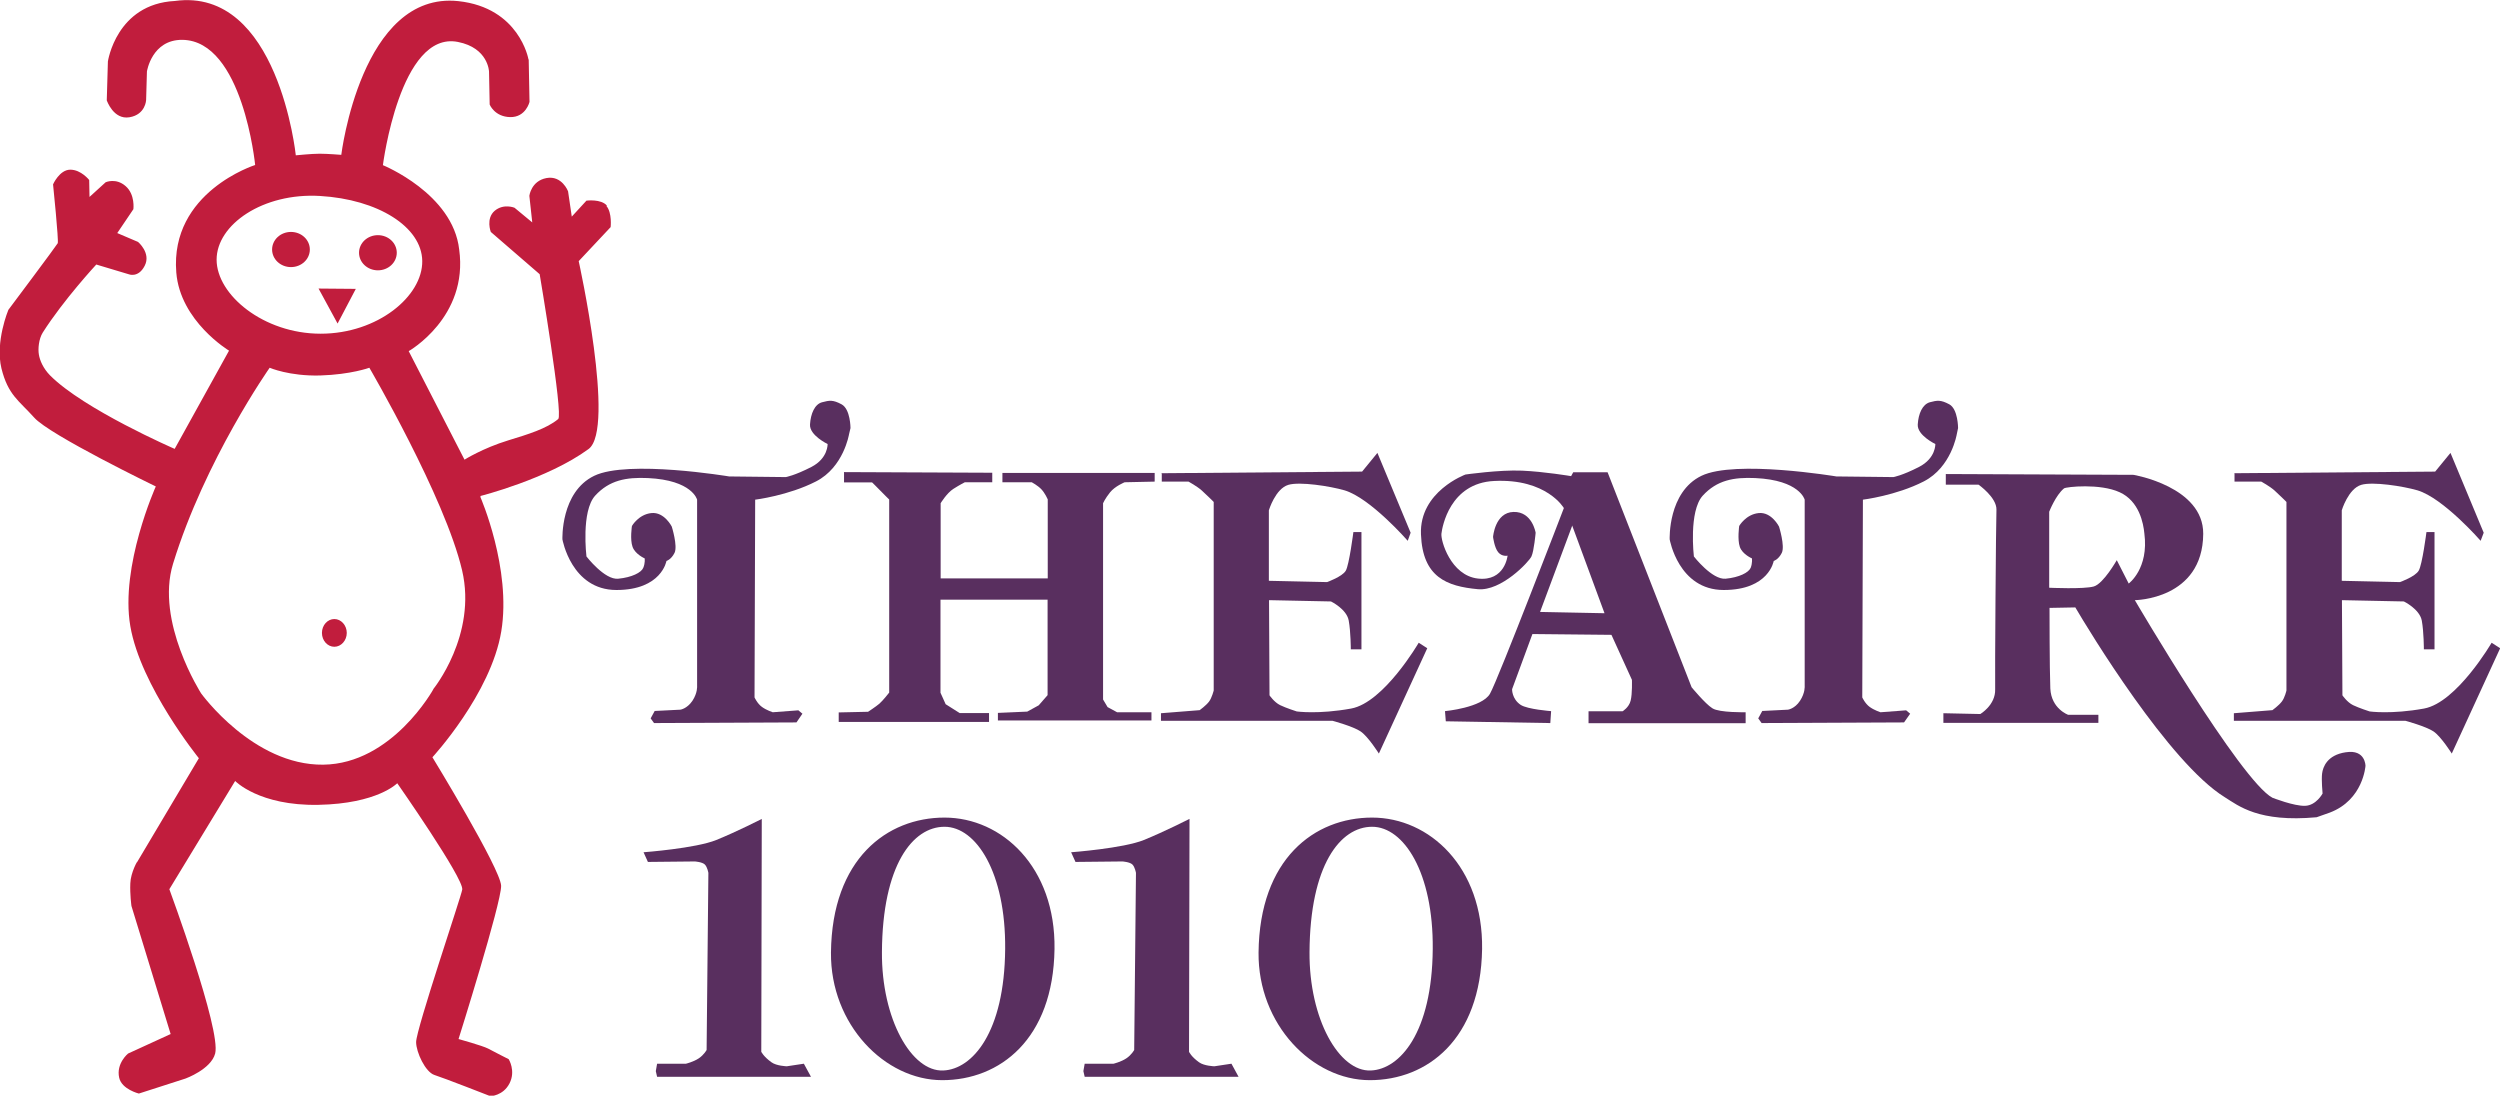
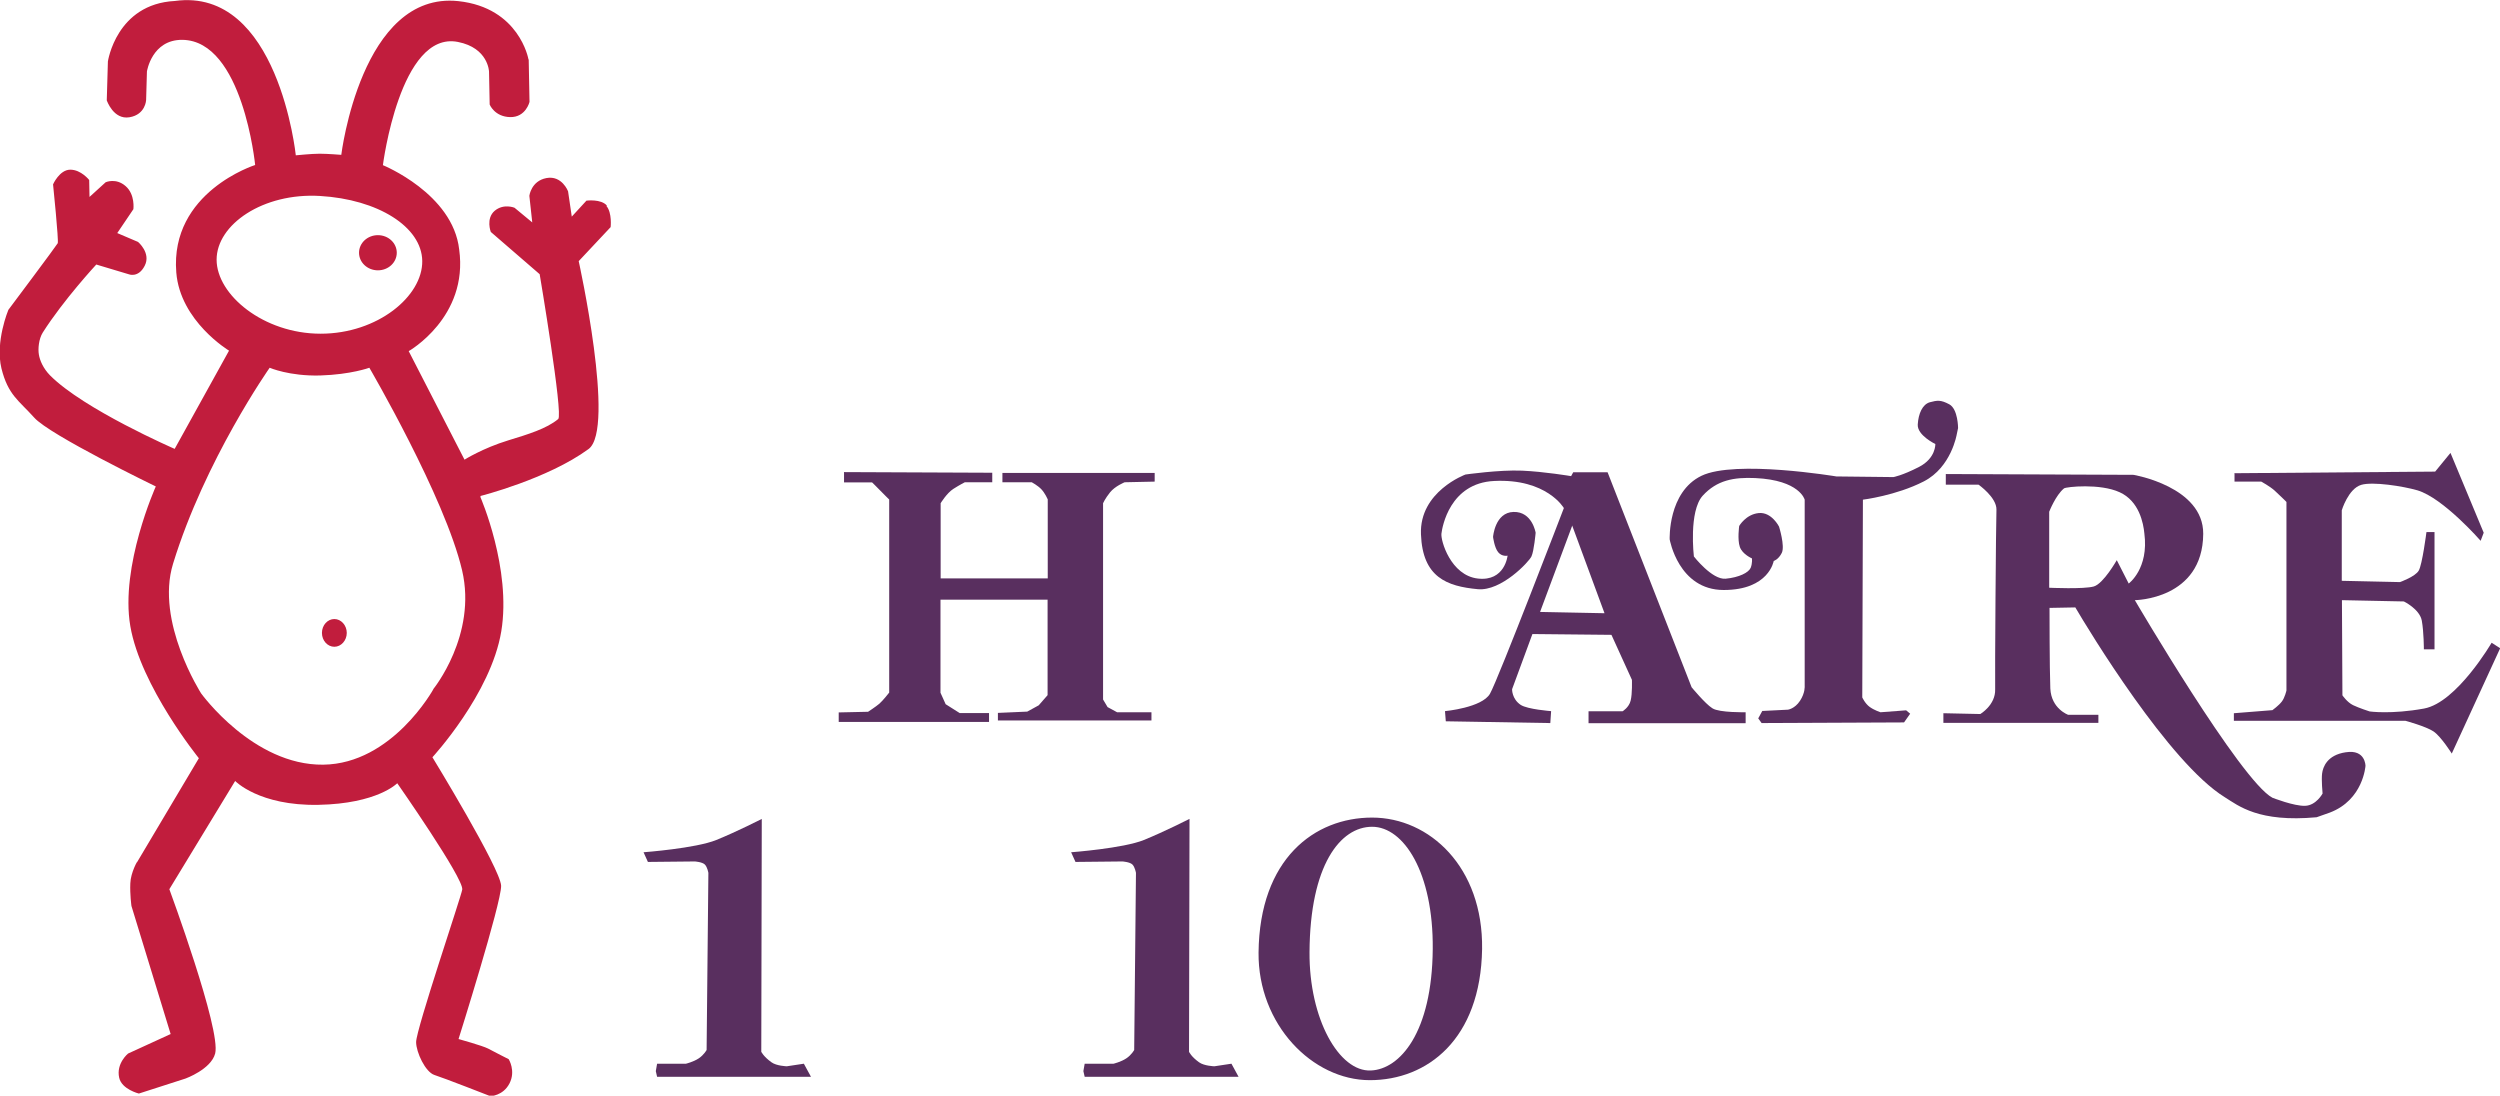
<svg xmlns="http://www.w3.org/2000/svg" id="b" data-name="レイヤー 2" viewBox="0 0 155 67.93">
  <g id="c" data-name="レイヤー">
    <g>
      <path d="m21.5,39.24c0,.47-.35.86-.77.86s-.77-.38-.77-.86.35-.86.77-.86.77.39.77.86Z" style="fill: #c11d3d; stroke-width: 0px;" />
      <path d="m37.63,12.75c-.36-.43-1.27-.31-1.27-.31l-.91.99-.23-1.57s-.38-1-1.34-.82c-.95.18-1.06,1.1-1.06,1.1l.18,1.65-1.1-.91s-.67-.28-1.23.19c-.56.48-.24,1.31-.24,1.31l3.03,2.62s1.47,8.7,1.15,8.98c-.72.6-1.88.95-3.09,1.32-1.6.49-2.72,1.2-2.72,1.2l-3.46-6.73s3.71-2.1,3.13-6.3c-.39-3.47-4.73-5.23-4.73-5.23,0,0,1.06-8.35,4.65-7.64,1.89.37,1.93,1.84,1.93,1.84l.04,2.04s.3.76,1.27.78c.97.02,1.2-.94,1.2-.94l-.05-2.61-.02-.05s-.56-3.18-4.34-3.59c-6.02-.64-7.26,9.53-7.26,9.53,0,0-.84-.07-1.34-.07s-1.48.1-1.48.1c0,0-1.08-10.45-7.5-9.57-3.63.19-4.15,3.75-4.15,3.75l-.07,2.41s.41,1.22,1.41,1.05c1-.17,1.03-1.07,1.03-1.07l.05-1.77s.3-1.98,2.2-1.96c3.75.05,4.51,7.76,4.51,7.76,0,0-5.29,1.67-4.89,6.66.24,3.03,3.27,4.85,3.27,4.85l-3.37,6.09s-5.64-2.45-7.73-4.56c-.42-.43-.63-.92-.69-1.29-.06-.34-.01-.96.24-1.36,1.29-2.03,3.32-4.22,3.32-4.22l2,.6s.6.26,1-.52c.41-.79-.41-1.48-.41-1.48l-1.29-.55,1-1.48s.12-.91-.48-1.43c-.6-.53-1.24-.24-1.24-.24l-1,.91-.02-1.05s-.5-.64-1.17-.64-1.07.91-1.07.91c0,0,.36,3.51.29,3.65-.07.14-3.06,4.13-3.06,4.13,0,0-.83,1.98-.43,3.63.41,1.65,1.07,1.98,2.03,3.05.95,1.08,7.54,4.27,7.54,4.27,0,0-2.22,4.94-1.58,8.66.64,3.73,4.25,8.19,4.25,8.19l-3.84,6.46c.07-.17-.39.62-.41,1.3-.03.68.07,1.4.07,1.4l2.43,7.94-2.64,1.21s-.75.61-.55,1.5c.16.72,1.22.98,1.22.98l2.89-.93s1.58-.57,1.84-1.55c.38-1.47-2.84-10.19-2.84-10.19l4.08-6.71s1.48,1.55,5.16,1.48c3.67-.07,4.89-1.34,4.89-1.34,0,0,4.12,5.89,4.03,6.59-.05.39-2.86,8.66-2.86,9.46,0,.62.57,1.86,1.14,2.04.57.18,3.46,1.31,3.46,1.31,0,0,.79-.01,1.19-.79.4-.78-.05-1.5-.05-1.5,0,0-.93-.47-1.28-.66-.35-.18-1.83-.59-1.83-.59,0,0,2.66-8.45,2.64-9.5-.03-1.05-4.26-7.97-4.26-7.97,0,0,3.63-3.93,4.27-7.81.64-3.88-1.29-8.31-1.29-8.31v-.08s4.16-1.05,6.7-2.91c1.69-1.24-.61-11.65-.61-11.65l1.98-2.11s.1-.88-.26-1.31Zm-24.2,3.35c0-2.18,2.88-4.16,6.41-3.95,3.59.21,6.31,1.91,6.34,4.03.03,2.18-2.76,4.51-6.3,4.51s-6.45-2.41-6.45-4.59Zm13.44,26.63s-2.55,4.63-6.83,4.68c-4.35.05-7.57-4.42-7.57-4.42,0,0-2.85-4.44-1.74-8.04,1.98-6.45,5.99-12.15,5.99-12.15,0,0,1.21.53,3.13.48,1.92-.06,3.05-.48,3.05-.48,0,0,4.69,8.03,5.75,12.56.94,4.02-1.79,7.37-1.79,7.37Z" style="fill: #c11d3d; stroke-width: 0px;" />
-       <path d="m19.21,15.47c0,.6-.52,1.09-1.17,1.09s-1.17-.49-1.17-1.09.52-1.09,1.17-1.09,1.17.49,1.17,1.09Z" style="fill: #c11d3d; stroke-width: 0px;" />
      <path d="m24.6,15.67c0,.6-.52,1.09-1.17,1.09s-1.17-.49-1.17-1.09.52-1.09,1.17-1.09,1.17.49,1.17,1.09Z" style="fill: #c11d3d; stroke-width: 0px;" />
-       <polyline points="19.75 17.89 20.93 20.06 22.06 17.91" style="fill: #c11d3d; stroke-width: 0px;" />
-       <path d="m45.21,29.54s-6.28-1.05-8.37-.04c-2.09,1.01-1.97,3.94-1.97,3.94,0,0,.55,3.14,3.35,3.14s3.1-1.8,3.1-1.8c0,0,.29-.08.5-.5.21-.42-.17-1.63-.17-1.63,0,0-.46-.92-1.26-.84-.8.08-1.21.8-1.21.8,0,0-.13.84.04,1.3.17.46.75.71.75.71,0,0,.04.29-.09.59-.12.29-.71.59-1.55.67-.84.09-1.97-1.38-1.97-1.38,0,0-.34-2.8.54-3.77.88-.96,1.92-1.15,3.27-1.09,2.76.13,3.05,1.34,3.05,1.34v11.55s.04.42-.29.92c-.34.5-.75.55-.75.55l-1.59.08-.25.46.21.29,8.83-.04.37-.54-.25-.21-1.59.12s-.38-.12-.67-.33c-.29-.21-.46-.59-.46-.59l.04-12.26s2.05-.25,3.77-1.13c1.72-.88,2.05-2.93,2.05-2.93l.09-.38s0-1.17-.55-1.47c-.54-.29-.75-.25-1.21-.13s-.71.71-.75,1.38c-.04.67,1.09,1.21,1.09,1.21,0,0,.04.88-1,1.42-1.05.54-1.59.63-1.59.63l-3.52-.04Z" style="fill: #592f5f; stroke-width: 0px;" />
      <path d="m113.86,29.54s-6.28-1.05-8.37-.04c-2.09,1.01-1.97,3.94-1.97,3.94,0,0,.54,3.14,3.35,3.14s3.1-1.8,3.1-1.8c0,0,.29-.08.5-.5.21-.42-.17-1.63-.17-1.63,0,0-.46-.92-1.26-.84-.8.08-1.21.8-1.21.8,0,0-.12.84.04,1.3s.75.71.75.71c0,0,.04.29-.08.59-.13.29-.71.59-1.55.67-.84.08-1.97-1.38-1.97-1.38,0,0-.33-2.8.55-3.77.88-.96,1.92-1.15,3.26-1.09,2.76.13,3.06,1.34,3.06,1.34v11.55s.04.42-.29.92c-.33.5-.75.55-.75.55l-1.59.08-.25.46.21.29,8.83-.04.38-.54-.25-.21-1.59.12s-.38-.12-.67-.33-.46-.59-.46-.59l.04-12.26s2.05-.25,3.77-1.13c1.72-.88,2.05-2.93,2.05-2.93l.08-.38s0-1.17-.54-1.47c-.54-.29-.75-.25-1.21-.13-.46.13-.71.71-.75,1.38-.04.67,1.09,1.21,1.09,1.21,0,0,.04.88-1.01,1.42-1.05.54-1.59.63-1.59.63l-3.51-.04Z" style="fill: #592f5f; stroke-width: 0px;" />
      <path d="m47.24,50.77s-1.55.79-2.83,1.31c-1.28.52-4.51.76-4.51.76l.27.6,2.91-.03s.46.03.62.19c.16.16.22.52.22.52l-.11,10.98s-.16.3-.49.52c-.33.22-.79.33-.79.33h-1.79l-.08.46.08.35h9.54l-.44-.81-1.06.16s-.64-.02-.95-.25c-.49-.35-.63-.65-.63-.65l.03-14.43Z" style="fill: #592f5f; stroke-width: 0px;" />
-       <path d="m58.56,50.69c-3.56,0-6.98,2.55-7.04,8.37-.04,4.46,3.34,7.91,6.9,7.91s6.88-2.53,6.96-8.13c.07-5.08-3.26-8.15-6.82-8.15Zm-.08,15.68c-1.96.09-3.83-3.19-3.8-7.34.03-5.4,1.91-7.77,3.88-7.77s3.8,2.85,3.76,7.57c-.04,5.2-2.04,7.46-3.83,7.54Z" style="fill: #592f5f; stroke-width: 0px;" />
      <path d="m73.75,50.77s-1.55.79-2.83,1.31c-1.28.52-4.51.76-4.51.76l.27.6,2.91-.03s.46.03.62.19c.16.16.22.52.22.52l-.11,10.98s-.16.3-.49.52c-.33.22-.79.33-.79.33h-1.79l-.08.46.08.35h9.54l-.44-.81-1.06.16s-.64-.02-.95-.25c-.49-.35-.62-.65-.62-.65l.03-14.43Z" style="fill: #592f5f; stroke-width: 0px;" />
      <path d="m85.07,50.69c-3.57,0-6.98,2.55-7.04,8.37-.04,4.46,3.34,7.91,6.9,7.91s6.87-2.53,6.96-8.13c.07-5.08-3.26-8.15-6.82-8.15Zm-.08,15.68c-1.96.09-3.83-3.19-3.8-7.34.03-5.4,1.91-7.77,3.88-7.77s3.8,2.85,3.76,7.57c-.04,5.2-2.04,7.46-3.83,7.54Z" style="fill: #592f5f; stroke-width: 0px;" />
      <path d="m52.33,29.28v.63h1.74s.3.29.51.51c.21.22.55.55.55.55v11.97s-.39.5-.61.69c-.21.18-.7.5-.7.5l-1.82.04v.59h9.32v-.55h-1.82l-.87-.55-.32-.71v-5.77h6.64v5.92l-.55.63-.71.39-1.82.08v.47h9.52v-.51h-2.13l-.59-.32-.28-.47v-12.17s.12-.28.43-.67c.31-.39.91-.63.91-.63l1.86-.04v-.54h-9.44v.58h1.82s.37.2.59.43c.23.24.4.63.4.63v4.9h-6.64v-4.66s.38-.63.79-.89c.41-.26.71-.41.71-.41h1.7v-.59l-9.2-.04Z" style="fill: #592f5f; stroke-width: 0px;" />
-       <path d="m72.03,29.36v.5h1.66s.53.29.82.55c.29.26.74.71.74.71v11.69s-.11.45-.29.69c-.18.24-.58.53-.58.53l-2.4.19v.47h10.64s1.27.34,1.74.66c.47.32,1.13,1.37,1.13,1.37l3-6.53-.53-.34s-2.16,3.71-4.19,4.08c-2.03.37-3.37.18-3.37.18,0,0-.66-.21-1.03-.39-.37-.18-.66-.61-.66-.61l-.03-5.9,3.84.08s.97.47,1.1,1.18c.13.71.13,1.79.13,1.79h.66v-7.27h-.5s-.26,2.03-.47,2.39c-.21.37-1.16.71-1.16.71l-3.61-.08v-4.37s.4-1.34,1.21-1.58c.71-.21,2.58.08,3.48.34,1.61.48,3.92,3.13,3.92,3.13l.18-.5-2.06-4.95-.95,1.16-12.46.1Z" style="fill: #592f5f; stroke-width: 0px;" />
      <path d="m138.54,29.36v.5h1.66s.53.29.82.55c.29.26.74.71.74.71v11.69s-.1.45-.29.69c-.18.24-.58.53-.58.53l-2.39.19v.47h10.64s1.26.34,1.74.66c.47.32,1.13,1.37,1.13,1.37l3-6.53-.53-.34s-2.16,3.71-4.19,4.08c-2.03.37-3.37.18-3.37.18,0,0-.66-.21-1.03-.39-.37-.18-.66-.61-.66-.61l-.03-5.9,3.84.08s.97.47,1.11,1.18c.13.71.13,1.79.13,1.79h.66v-7.27h-.5s-.26,2.03-.48,2.39c-.21.37-1.16.71-1.16.71l-3.61-.08v-4.37s.4-1.34,1.21-1.58c.71-.21,2.58.08,3.48.34,1.61.48,3.92,3.13,3.92,3.13l.19-.5-2.06-4.95-.95,1.16-12.46.1Z" style="fill: #592f5f; stroke-width: 0px;" />
      <path d="m106.15,43.9c-.42-.26-1.27-1.29-1.27-1.29l-5.21-13.33h-2.13s-.13.24-.13.24c0,0-1.66-.28-3.05-.34-1.4-.06-3.5.24-3.5.24,0,0-2.87,1.05-2.76,3.71.1,2.66,1.6,3.22,3.53,3.4,1.45.13,3.16-1.69,3.32-2.03.16-.34.26-1.47.26-1.47,0,0-.21-1.32-1.37-1.29-1.16.03-1.27,1.55-1.27,1.55,0,0,.08.66.32.95.24.29.58.21.58.21,0,0-.16,1.61-1.84,1.42-1.69-.19-2.32-2.37-2.26-2.79.05-.42.52-3.13,3.27-3.26,3.26-.16,4.32,1.68,4.32,1.68,0,0-4.08,10.64-4.58,11.51-.5.87-2.79,1.08-2.79,1.08l.05.63,6.48.11.05-.74s-1.47-.11-1.89-.39c-.55-.37-.53-.97-.53-.97l1.26-3.42,4.9.05,1.27,2.79s.03.87-.08,1.29c-.1.42-.5.66-.5.66h-2.11v.74h9.74v-.68s-1.63.03-2.05-.24Zm-10.67-5.95l1.99-5.34v-.04s2.01,5.45,2.01,5.45l-4-.08Z" style="fill: #592f5f; stroke-width: 0px;" />
      <path d="m145.44,46.64c-1.16.17-1.42.92-1.47,1.32-.05.4.03,1.24.03,1.24,0,0-.4.74-1.08.76-.68.03-2.03-.5-2.03-.5-1.97-1.05-8.53-12.25-8.53-12.25,0,0,4.21-.03,4.24-4.11.02-2.93-4.32-3.66-4.32-3.66l-11.64-.05v.66h2.03s1.13.79,1.11,1.55c-.03.76-.1,10.16-.08,11.14.03.97-.92,1.53-.92,1.53l-2.29-.05v.6h9.61v-.5h-1.87s-1.05-.37-1.11-1.63c-.05-1.26-.05-5-.05-5l1.6-.03c.82,1.4,5.81,9.64,9.27,11.77.85.53,2.09,1.57,5.69,1.24,0,0,.57-.2.82-.29,2.08-.79,2.21-2.9,2.21-2.9,0,0,0-1.03-1.21-.84Zm-13.46-10.46l-.74-1.45s-.82,1.45-1.42,1.63c-.61.18-2.77.08-2.77.08v-4.71s.4-1.03.92-1.45c.13-.1,2.24-.32,3.45.24,1.21.55,1.47,1.92,1.53,2.55.29,2.19-.97,3.11-.97,3.11Z" style="fill: #592f5f; stroke-width: 0px;" />
    </g>
  </g>
</svg>